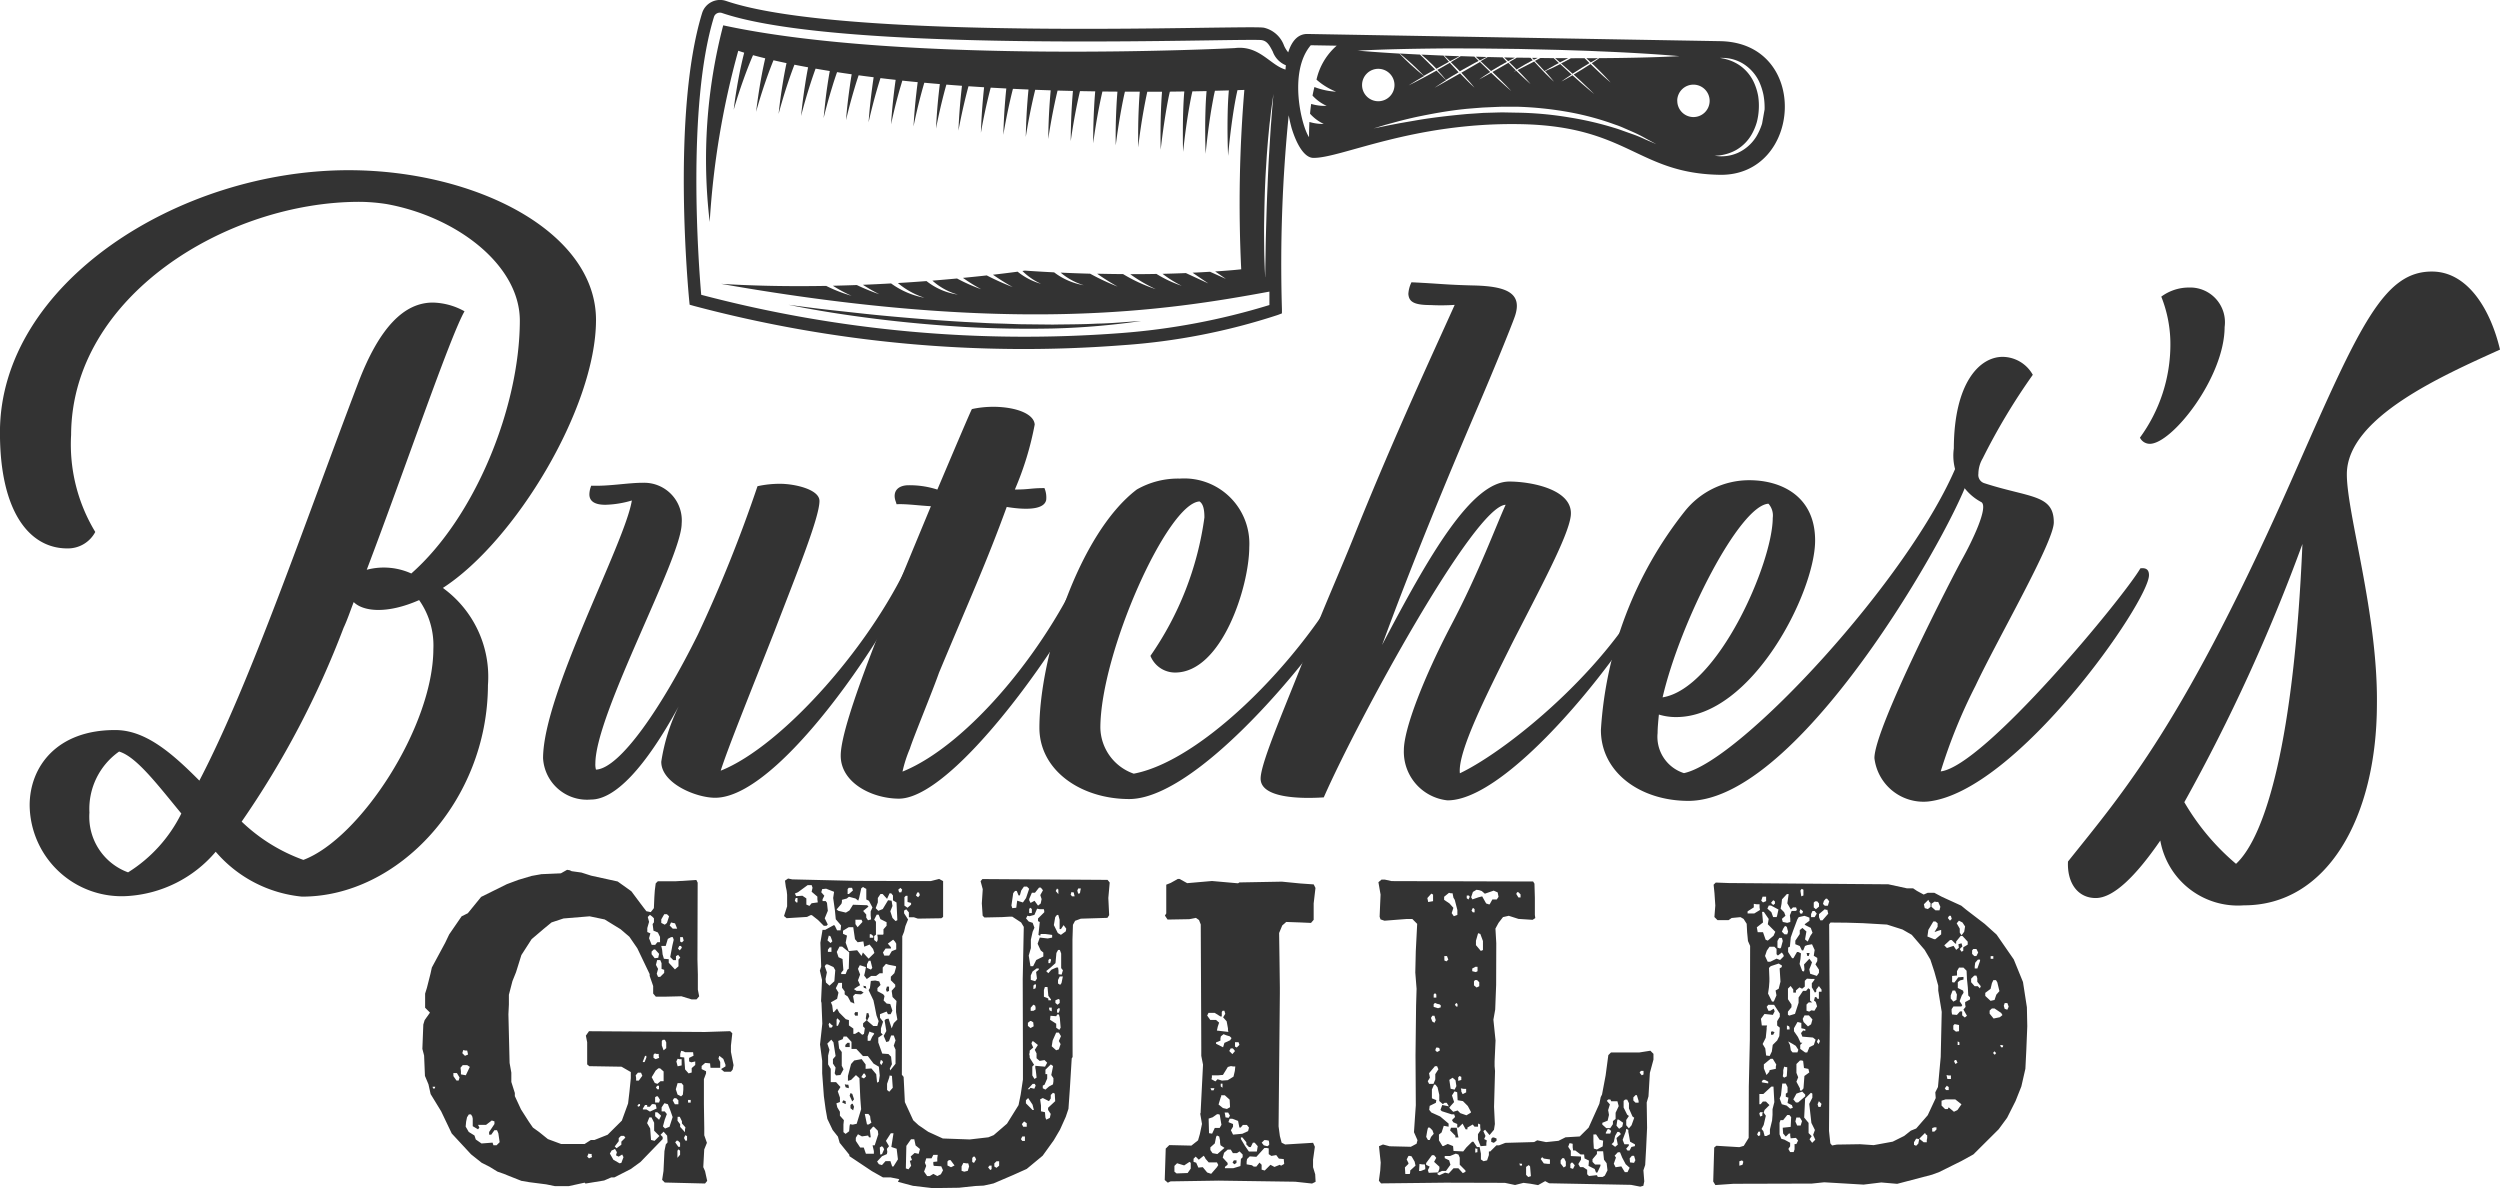
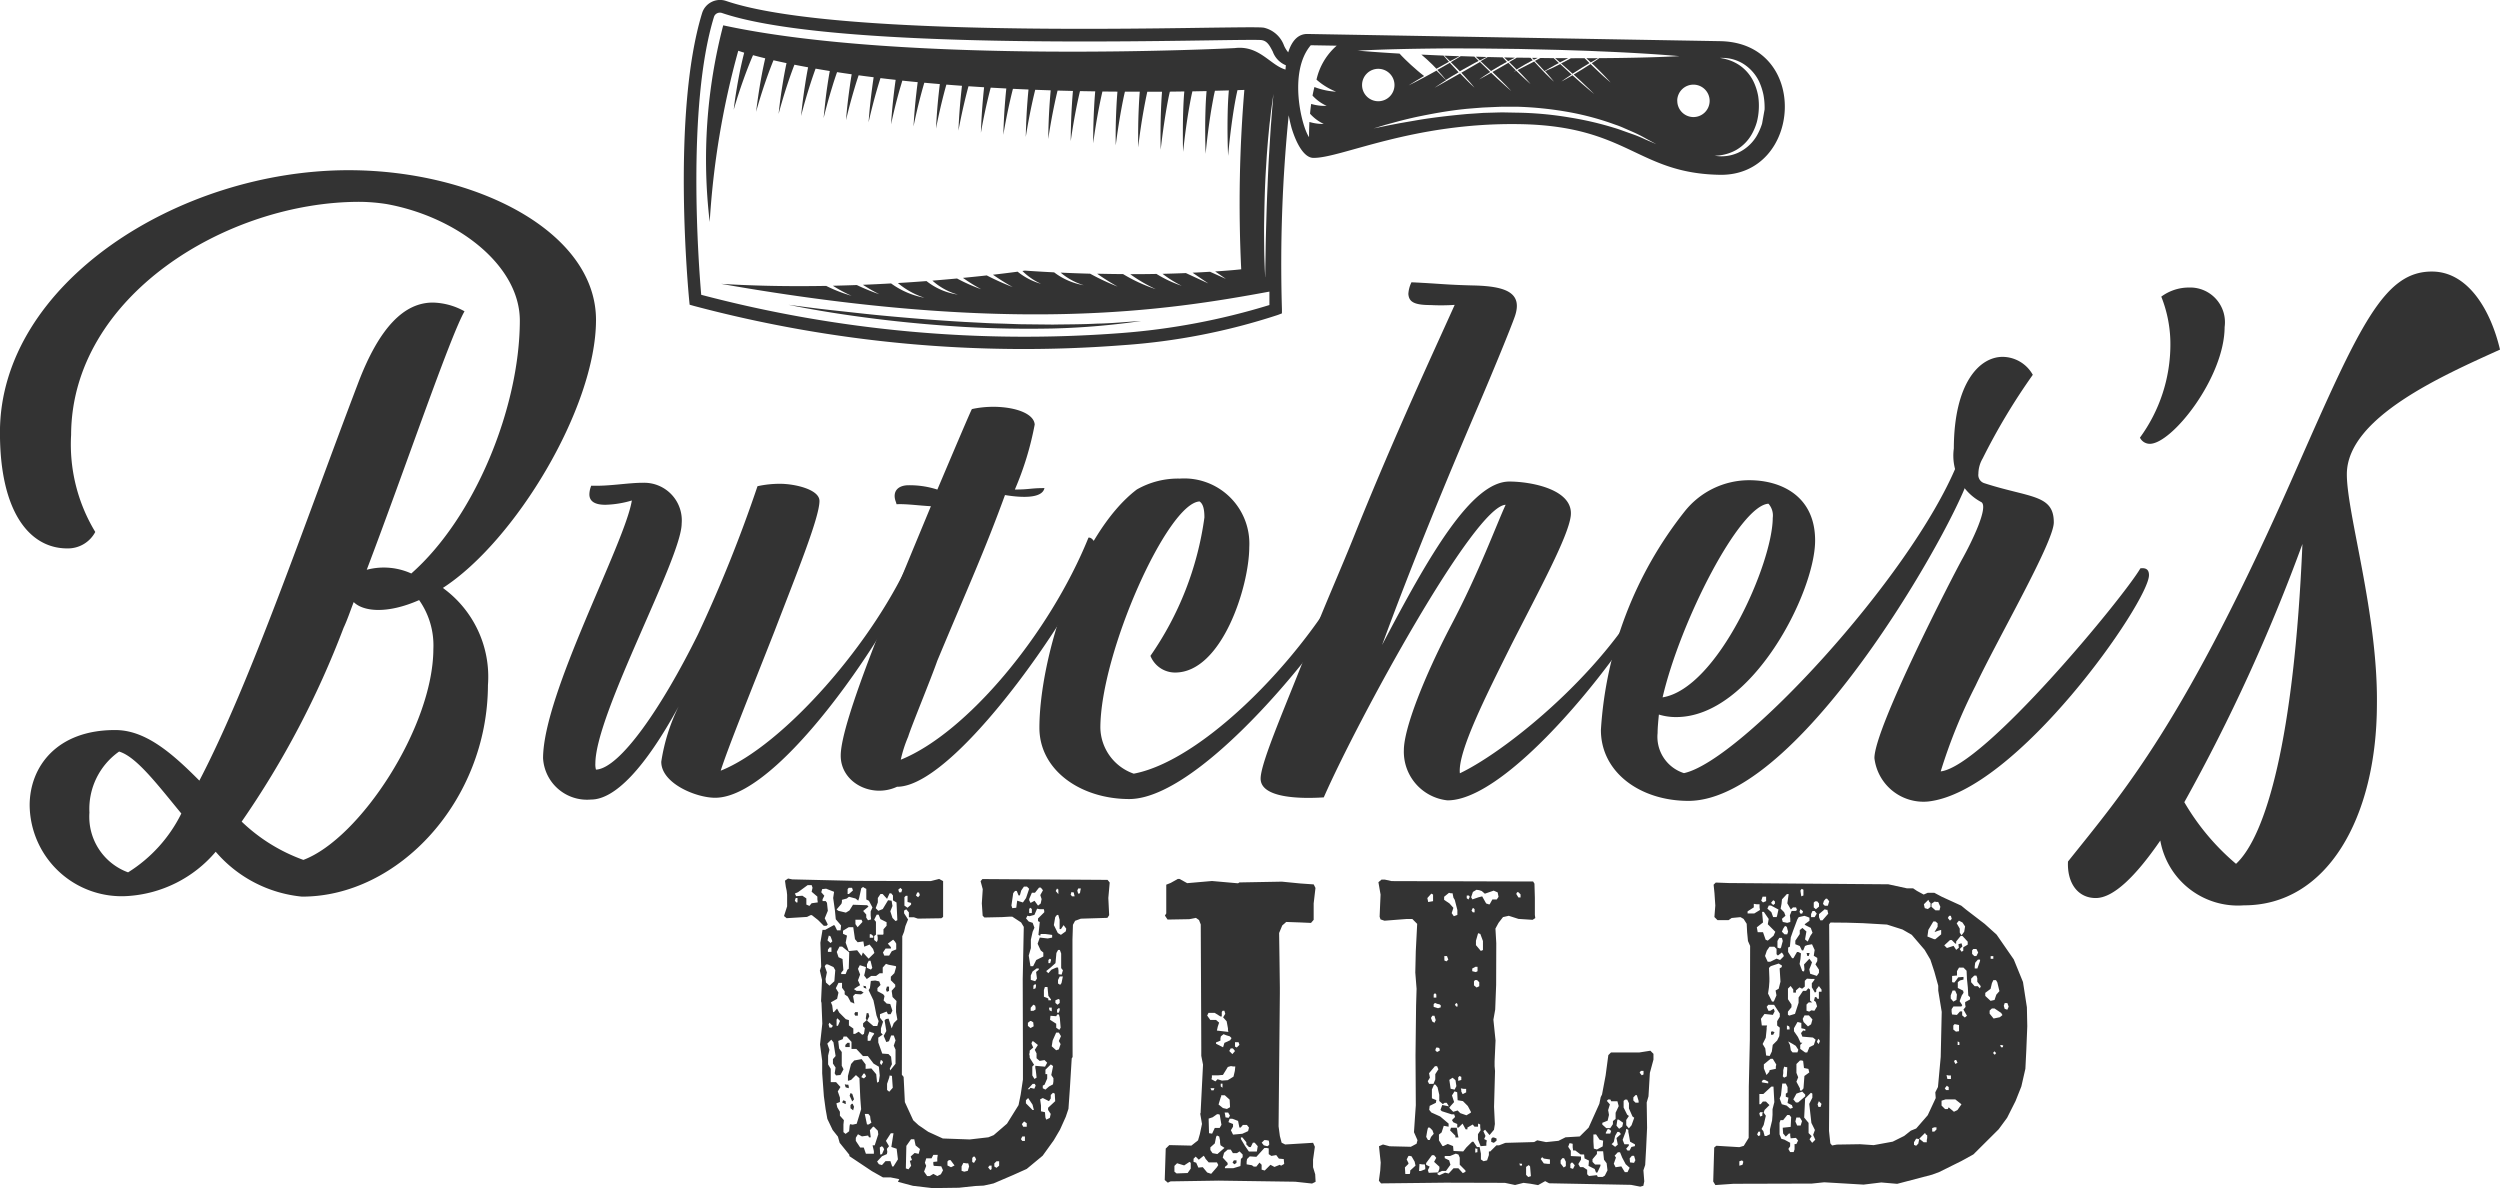
<svg xmlns="http://www.w3.org/2000/svg" width="116.432" height="55.335" viewBox="0 0 116.432 55.335">
  <g transform="translate(-26 -164)">
    <g transform="translate(26 164)">
      <g transform="translate(19.653 40.512)">
-         <path d="M151.7,463.763l.453.063.453.145,1.235.271.638.456.431.578.267.351.206.042.145-.185.022-.515.021-.309.042-.329.1-.1.845,0,.948-.059.061.124-.01,3.585.019.7,0,.7.061.309-.124.144h-.227l-.473-.146-.742.018h-.453l-.123-.145v-.35l-.164-.474v-.083l-.574-1.2-.369-.537-.411-.352-.741-.455-.7-.146-1.216.1-.557.184-.351.288-.579.493-.476.74-.25.8-.166.412-.166.638,0,.453-.022.453.055,2.267.081.453v.433l.163.515v.144l.287.619.369.578.185.268.288.207.411.331.617.228,1.092,0,.289-.185h.165l.619-.246.661-.657.291-.8.063-.536.064-.639v-.288l-.432-.249-1.5-.025-.1-.083,0-1.03-.061-.309.145-.206,5.4.036,1.175-.038.1.1-.064.577v.288l.122.619-.042.206-.083.1H158.8l-.144-.124.206-.123v-.082l-.1-.268-.185-.145-.041.124.082.165v.268h-.453l-.02-.206-.227-.021-.166.144v.144l.206.1v.1l-.1.267,0,1.174.017,1.113v.329l.123.351-.125.309-.044.824.082.185.1.454-.1.123-1.875-.046-.123-.124.063-.412.044-.927.063-.309.083-.1-.02-.309-.164-.186-.145.144.1.1v.1l-1.034,1.068-.454.329-.764.389h-.144l-.33.143-.866.142-.041-.042-.742.163-.639,0-.412-.084-.783-.1-.37-.063-.576-.228-.247-.1-.288-.1-.37-.227-.37-.187-.493-.393-.9-.971-.492-1.031-.492-.805-.1-.454-.164-.392-.039-.948-.081-.31.044-1.133.062-.206.248-.349-.226-.227,0-.659.083-.267.167-.659.063-.288.621-1.152.187-.391.579-.843.289-.143.62-.761,1.2-.594.536-.2.618-.184.454-.081.906-.039.289-.164.124.021Zm-6.458,10.119h.082l.021-.082h-.123Zm.95-.574.143.206h.1l.042-.144-.123-.206h-.165Zm.33-.391.02.165v.144l.227.042.187-.391-.124-.083h-.206Zm.126-.824-.042.145.123.124.145-.061-.041-.186h-.083Zm.177,3.132-.042.206-.021.227.143.248.267.166.061.186.267.186.515-.04.041.124h.144l.145-.144-.061-.412-.061-.145H148.1l-.145.206h-.1v-.124l.248-.37v-.124l-.124-.042-.269.206h-.371l.062.124-.062.082-.247-.145v-.35l-.02-.1-.061-.1h-.1Zm5.661,1.685-.062.144.082.083.145-.061-.021-.062v-.082h-.083Zm1.175-.182-.1.041-.083.144.164.289.288.166.083-.021.1-.267-.061-.123-.165.1-.124-.062.042-.144-.082-.145h-.041Zm.229-.535v.144l-.186.246.082.083.227-.164v-.144l.186-.185-.061-.083h-.144Zm.791-2.924.02.124v.123h.123l.166-.226-.061-.144h-.144Zm.078,1.422.041.041.082-.041v-.083h-.062Zm.68-.08-.1.123h-.124v-.082h-.1l-.1.165v.042h.165l.165.1.309-.144-.02-.1-.021-.082-.082-.021Zm-.427-1.979v.02h.082l.083-.205v-.082h-.062Zm.2,2.864.143.248.04.536.164.042.227-.226-.246-.248v-.371l-.123-.248h-.1Zm.131-9.7-.1.1.061.226-.083.289v.185l.144.062-.062.226.122.31h.165l.1-.123h.124v-.248l-.1-.206-.205-.083-.04-.309.062-.082v-.185l-.082-.083Zm.078,1.71v.124l.144.186.165-.02.021-.1.021-.082-.185-.207h-.062Zm.19,5.543-.186.308.144.268.123.042.145-.124h.144v-.453l-.164-.145h-.082Zm-.039-.8-.062.062v.144l.1.062.165-.061-.021-.082v-.1h-.1Zm.013,2.926.185.165.083-.164v-.041l-.164-.145h-.1Zm0-.886v.247h.185l.042-.124-.1-.165h-.062Zm.038-6.161.1.186-.062.226.061.145h.1l.186-.185v-.144l-.123-.042v-.268l-.061-.145h-.144Zm0,5.708.061.082h.082v-.165h-.082Zm.555-6.922-.1.33h-.206l.041.185.02.206.061.206.226.021v.165l.288.31.166-.144v-.309l.083-.1-.1-.124-.1.061v.185h-.124l-.144-.145.1-.535.063-.267-.041-.124h-.082Zm-.306-.907v.165l.164.083.1-.082.1-.308-.1-.1h-.124Zm.016,8.756v.186h.144l.1.124-.1.267-.083.308.1.1.206-.082.146-.452-.1-.289-.123-.31-.144-.042h-.021Zm.009-3.091v.206l.082.227.124-.1v-.268l-.061-.123h-.1Zm.428-5.521-.062.144.144.145h.206l-.1-.248-.1-.021Zm.079,8.283.1.185h.165v-.185l-.1-.1h-.1Zm.118,1.958.143.206h.083v-.185l-.1-.1h-.062Zm.027-2.472.082.247.164.083.083-.082.021-.227v-.206l-.082-.1h-.185Zm.087-1.422-.062.124.061.227.186-.041v-.288h-.1Zm.029,4.224-.041.062v.329l.124-.144v-.185l-.041-.041Zm-.037-1.339.123.165v.123l.226.248v-.124l.021-.1-.164-.186v-.1l-.1-.206h-.1Zm.023-8.015.082.083.1-.124-.041-.082h-.082Zm.1-.329.082.041.083-.082-.041-.165h-.124Zm.047,5.089-.042.145v.144l.185.021.04.556.164.186.144-.041v-.206l.165-.144v-.165l-.186.041-.1-.042v-.165l.206-.1-.02-.165h-.371l-.083-.042Zm.132,4.059.061.124h.082V476.1l-.082-.041Zm.19-1.647h.123v-.124h-.124Z" transform="translate(-144.728 -463.701)" fill="#333" />
        <path d="M249.768,466.229l2.967.07,3.482.01.392-.1.185.1,0,1.669-.083.062-1.092.017-.185-.063H255.2v-.227l-.123-.145-.1.061v.124l.185.289-.124.309-.063.267-.083.206-.019,6.449.082.1.058,1.175.389.846.247.227.452.31.679.311,1.257.045.865-.1.247-.1.62-.534.538-.864.1-.494.105-.7,0-.989-.01-3.688.049-2.431-.124-.206-.411-.269h-.144l-.33.02-.824.018-.082-.083-.039-.577.043-.659-.1-.371.083-.1,5.83.038.1.124-.064.721.039.8-.083.124-1.236.038-.268.1-.1.185-.022.68,0,.68.006,4.8-.041.062-.087,1.421-.065.927-.124.371-.27.6-.29.494-.517.719-.743.616-.64.287-.908.389-.453.1-.412.02-.742.08-1.236.017-.906-.106-.7-.187.062-.123-.412-.084h-.35l-.514-.29-1.049-.7v-.062l-.451-.557-.082-.289-.246-.309-.246-.516-.081-.454-.081-.6-.079-1.072,0-.577-.1-.763.106-.968-.019-.494-.019-.474-.02-.082.044-.989-.1-.433.062-.185-.038-1.113.1-.6h.124l.412-.225.041.041.1.206h.165l.021-.227-.246-.289-.04-.413-.081-.577.042-.288-.37-.145-.186.02-.021.082-.021.062.144.165-.083.164v.082h.145l.061.083.04.371-.145.35.143.289-.062.061h-.124l-.267-.269-.288-.227h-.062l-.165.082-.948.059-.123-.1.145-.453,0-.535-.02-.185-.04-.185-.04-.289.145-.1.1.021Zm.121.989.062.083h.062v-.206h-.083Zm.146-.391-.145.061.061.123.289-.02.185.124v.288l.144.062.1-.124.289-.04-.02-.145v-.124l-.267-.227.042-.185-.041-.124h-.185Zm1.247,3.444.1.289-.063.309.02.165.164.145.227-.206.021-.268.021-.247-.082-.145-.267-.124h-.082Zm.835,3.4-.206.082.04.351.123.165,0,.639.082.165-.145.267-.206.02-.061-.1.021-.123.021-.144-.123-.186V474.6l.124-.144-.1-.639-.1-.124-.186.185.1.289-.063.268v.412l.123.206,0,.618h.247l.205.227-.124.205.1.289v.206l-.165.061.041.185.123.207v.185l.185.206-.021.206V478l.1.083.165-.123.021-.247.021-.082.124.021.186-.04.208-.68-.02-.247-.02-.268-.02-.453-.019-.475-.164-.145-.227.226-.145.041v-.227l.146-.556.145-.164L253,474.6l.185.248v.206l.268-.02.226.269.04.392.082-.041.042-.288-.04-.412-.247-.145-.267-.351h-.226l-.308-.331h-.227v-.33l-.226-.248h-.144Zm-.708-4.6.144.124.083-.082-.082-.227-.082-.042Zm.02.433v.1h.165v-.206h-.083Zm.073,3.4-.042.082.041.145h.1l.062-.082-.083-.063Zm2.48-2.569v.268h-.145l-.165.123h-.227l-.206.144-.123-.165.042-.165.042-.227-.267-.083h-.021l-.083.165.1.268-.1.267.1.227-.144.082-.145.1.123.082h.206l.124.083-.124.082-.268-.021-.1.1.061.351-.124-.062h-.041l-.143-.268-.144-.1v-.144l-.123-.165v-.227h-.165l-.124.247.123.206-.063.289-.289.164.061.144.04.309h.041l.145-.164.1.186.308.31.144.042v.248l.206.145v.247h.083l.165-.1.164.145.082-.041.042-.268-.082-.082v-.145l.165-.144-.041-.082.042-.247h.082l.041.145-.1.206.288.248h.185l.062-.227-.1-.268-.081-.412-.061-.288-.225-.475.062-.1.042-.329.206-.02.185.042.061.165-.145.144v.144l.268.145.062.083-.042.206.144.145.165.021.1.309-.083.165h-.124l-.062-.124-.309.123v.165l.144.186-.1.309v.206l.083.083-.207.144v.226l.185.516.288.021.123.124.02.185.02.165-.1.206.02.083.248-.309,0-.659-.082-.185.083-.247-.082-.227h-.124l-.1.267-.124.041-.123-.289.124-.226-.081-.495.062-.062.124-.02.143.454.1-.247.165-.164-.061-.35v-.247l.021-.268-.185-.186-.04-.289.166-.185v-.1l-.205-.206v-.165l.165-.164.083-.288-.02-.042-.33-.063-.124-.042Zm-.916-3.752-.083.061-.1.453-.042.124-.123-.1-.309-.083-.1.082-.227.061v.1l-.021.083-.227.267.083.062.35.084.165-.1.166-.267.66.023.061.062-.248.206.144.166v.144l.082.123.144-.041-.02-.185v-.186l.083-.185-.164-.31-.123-.062v-.494l-.082-.042Zm-1.233,6.177v.289h.062l.1-.227-.123-.124Zm.009-3.152.082.247.186.083.039.515-.1.123v.062h.206l.083-.206.062-.041.023-.762-.329-.269h-.124Zm.413,6.945v.062l.021.062h-.062l-.124-.062.062-.1.041.021Zm-.122-7.933v.144l.186.083-.063.33.143.392.392-.04.205.268.062-.164.267.289.269-.267-.061-.185-.164-.206-.248.1-.04-.247-.268.04-.123-.145-.081-.557H252.4Zm.247,7.171.02.082v.083l-.144-.042-.02-.062-.021-.082.082.021Zm.067-1.752h-.206v-.1l.1-.1h.1Zm-.1-7.356v.227h.062l.186-.164-.041-.124H252.4Zm.3,9.788-.083.1-.123-.268.042-.123.082.041Zm0,.35-.042.165-.124-.1v-.144l.062-.062h.041Zm.177-4.244H252.7l-.041-.082.041-.083h.124Zm-.112-4.265.1.145.227-.247-.041-.1h-.288Zm.673,9.6.04.33h-.082l-.041-.083-.288.04-.185-.1-.1.164v.145l.205.31h.165l.1.289h.371v-.124l-.061-.268h.1l.166-.515-.02-.165-.185-.186h-.041Zm-.4-2.474.123.062.1-.1-.061-.124h-.062Zm.2-4.244.041.124-.124-.042-.02-.1.041.021Zm.064,6.449h.082l.124-.082-.041-.144-.02-.165-.082-.1h-.165Zm0-7.459v.165l.185.083.062-.083-.082-.33h-.082Zm.115,3.132-.083.226v.206h.124l.083-.185.1-.144-.041-.041-.083-.021Zm.013-4.368h.165v-.082l-.1-.083h-.062Zm.208-.844.082.1,0,.6-.083.061v.186l.123.1.042-.1v-.124l-.02-.124h.268V468.8l.02-.02v-.227l.145-.164v-.165l-.288-.145-.082-.206H253.7Zm.6-.967-.206-.227h-.1l-.124.185v.206l-.1.268.123.124.206-.082.248-.411.165.021.04.247-.1.247.1.31.144.145.083-.041-.039-.824-.165-.1v-.227l-.082-.1H254.3Zm-.053,11.27.144.248-.1.124.02.144-.021.1-.227.1-.227.246.082.124.144.042.166-.185h.227l.082.248h.062l.207-.33-.06-.494-.247-.083.1-.639h-.124Zm-.186.247-.1.061.02.33.083-.02.1-.226-.041-.083Zm-.051-4.018-.042.144.062.1.083-.144-.041-.062Zm.573-5.6-.248.185.144.165v.062h-.247l-.124.185.061.145h.227l.124-.206.206-.082v-.268l-.061-.1Zm-.192,2.389-.1.041-.041-.1.042-.144h.1Zm.03,3.935-.021.1-.1.289v.288l.1.082.165-.185-.039-.557h-.041Zm.4-8.652.041.123h.1l.042-.124-.083-.082Zm.287.351v.391l.144.1.166-.144v-.082l-.165-.042v-.288h-.082Zm.09,11.58-.024,1.051.123.042.124-.165-.061-.227.1-.041-.061-.165.186-.164.185.042.063-.226-.205-.166-.061-.288H255.3Zm.446-11.66.1.083.083-.1-.041-.124h-.082Zm.727,12.241h-.247l-.063.206.061.145-.1.268.144.206h.124l.165-.1.185.1.165-.082.1-.185-.082-.186-.35-.022-.02-.082v-.1l.185-.02v-.144l.021-.164h-.206Zm.741.147v.185l.165.083.165-.082-.185-.248h-.082Zm.741.064-.083.164v.206l.123.042.166-.041.062-.206-.041-.144h-.1Zm.413-.225v.185l.082.042.1-.165-.061-.124H258.2Zm.74.435.1.124.062-.041v-.165h-.1Zm.289-.185v.144l.1.063.124-.1v-.206h-.124Zm1.252-12.709-.063.227h-.062l-.082-.206h-.082l-.083.1-.084.577.041.124.185-.02.042-.329.268.083.145-.205.145-.432-.1-.1h-.144Zm-.013,11.579.062.083h.124v-.206h-.124Zm.043-.7.062.124h.165v-.165l-.123-.083Zm.189-1.112v.144l.308.31h.062l-.061-.247-.205-.31Zm.52-8.92-.124.288-.227.061-.1-.021-.062.124.123.144.185.063.082.227-.083.185-.083.37v.392l-.1.35.081.495h.124l.145-.288.33-.164v-.185l-.123-.1-.143-.309.1-.288.371.042.206-.041v-.124l-.309-.042h-.227l-.021.082-.082-.041.063-.6-.082-.041v-.124l.29-.288V467.7l-.02-.083H261.3Zm-.436,8.405h.082l.041-.062.185.042.062-.144-.041-.082h-.1Zm.009-3.091v.145l.123.1.145-.082-.02-.186-.1-.062h-.041Zm.1-5.357-.041.062v.186h.124v-.186l-.041-.042Zm.229-.7h-.144l-.124.288v.062l.062.124.185-.1.164.227.124-.1.042-.205-.061-.186.124-.226-.1-.124h-.082Zm-.164,7.025.082.185-.165.144v.082l-.021.083.021.082v.082l.205.33-.083.082v.412l.1.165.1-.062-.02-.186-.02-.165-.02-.1v-.1l.453.042.1-.185-.124-.124-.227.04-.144-.124v-.227l-.082-.165.145-.226-.205-.166h-.062Zm.088-1.813-.124.144v.144H261l.1-.061v-.1l-.02-.082-.041-.021Zm-.037-1.545-.083.185v.206l.206.063.082-.123-.04-.309.124-.1v-.062h-.1Zm.039.659v.165l.1-.041.021-.1v-.082h-.062Zm.809,5.092v.165l-.083.123-.288-.145-.124.061.04.289v.268l.185.042.02.247.041.1.165-.082.042-.185-.123-.186v-.1l.331-.308-.02-.35-.082-.041Zm0-1.422-.248.246v.206h.082v.206l-.124.288-.082.041v.124l.124.062.165-.144.186-.1.021-.145v-.144l-.1-.145.084-.411-.041-.042Zm-.319-3.462v.309l.206.083v.082h.124v-.041l-.123-.166-.04-.412h-.123Zm.582-1.729-.043.473-.228.206-.206.164.1.1.145-.164.227-.1h.082l.02.145v.165l.144.021.062-.205-.082-.1,0-.68-.061-.165h-.082Zm-.31.267-.062.061v.144h.082l.042-.144-.02-.041Zm-.027,2.348.02.062.1.041V472.2h-.124Zm.329.331-.268-.021-.021.185.288.186v.186l.144.1.062-.1-.04-.474-.041-.144h-.082Zm-.168,1.133-.042.267.206.186.124-.041.083-.247-.082-.144.1-.227-.1-.165h-.124Zm.12-5.748-.063.371.185.371.144.083.227-.164.021-.124-.123-.165-.124.185h-.062v-.433l-.061-.227h-.062Zm.154,3.812-.145.061v.124l.1.083.1-.082v-.144l-.02-.021Zm-.068-5.151-.062.123.123.145V466.7l-.041-.021Zm0,5.645v.144h.082l.042-.124v-.082h-.062Zm.045-1.38v.165l.1.062.062-.082.063-.309h-.144Zm.63-4.1-.042.123.062.083h.124l-.021-.083-.02-.1h-.041Zm.268-.061.041.144.082-.02.021-.124.021-.1h-.124Z" transform="translate(-232.524 -465.786)" fill="#333" />
        <path d="M360.4,466.462l1.154-.1,1.215.107.062-.041,1.978-.036.865.085.618.043.082.166-.084.721,0,.763-.124.144-.495-.022-.659-.023-.186.164-.145.35.017,1.175.017,1.36v.288l-.059,6.181.06.453.082.31.165.083,1.3-.079.082.186-.084.6v.35l.1.33.019.35-.165.082-.783-.085-3.564-.051-2.246.035-.124.061-.144-.124.023-.742.023-.721.166-.164,1.03.024.31-.246.083-.288.1-.474-.081-.474.02-.062v-.062l.109-2.163-.081-.412v-.412l-.012-2.946-.013-2.761-.082-.206-.144-.1-.309.061-1.01.018-.123-.186.062-.1,0-1.339.207-.082.33-.185h.082Zm.107,12.981-.248.164-.33-.1-.124.123v.268l.1.083.515-.019.145-.206v-.268l-.021-.02Zm.66-.286-.227.185-.144-.145-.1.1v.144l.124.041.1.227.206-.02.205.248.185.062.269-.309.062-.1-.061-.124H361.4l-.144-.165-.041-.083Zm.843-6.694v.206h-.062l-.267-.166h-.288l-.062.124.144.206h.268l.144.124-.062.185-.042.185.536.063-.02-.082v-.082l-.061-.33-.165-.186.1-.164-.041-.144h-.082Zm-.22,4.759-.206.144-.186.061.019.68.144.021.124-.267h.227l.083-.144-.081-.474-.062-.021Zm0,.989-.042.062-.063.309-.206.185v.124l.1.145.226.042.331-.287-.186-.124-.02-.124v-.1l-.041-.186-.062-.021Zm-.262-2.1h.1l.041-.1h-.185Zm.91-1.13-.145.041-.228.37-.227.02h-.288v.1l-.021.082.185.1.1-.1.206.063.268-.02.268-.164.063-.268.021-.206h-.1Zm-.346-1.485-.123.1-.021.1v.1l-.206.082v.062l.329.166.062-.206.269-.123.062-.1-.082-.083-.144-.042Zm-.111,2.905-.021.041-.1.329.206.165.185.042.145-.082-.02-.351-.226-.206h-.165Zm-.019-.474.082.062V475.8h-.083Zm.156,3.091-.063.226.227.248v.083l-.124.1v.062h.391l.33-.1.022-.33.082-.082V479.1l-.144-.145-.124.082h-.185l-.1-.165h-.144Zm.047-1.772.02.124.144.021.062-.1-.082-.145h-.165Zm.164.309v.041l.206.083v.124l-.1.164.1.206.433-.04.268-.123.042-.165-.1-.124h-.185l-.1.123h-.062l-.061-.309-.267-.1h-.124Zm.03-3.276.144.145.124-.144-.1-.124h-.1Zm.335,5.214-.1.061-.082-.083.062-.1h.124Zm-.067-5.419.082.042.124-.123-.041-.124h-.165Zm.276,4.307.185.31.185.268h.371l.042-.247-.144-.165h-.082l-.1.206h-.082l-.123-.124v-.1l-.185-.227H362.9Zm1.091.415-.372.411-.309-.021-.124.123-.021.124v.124l.247.042.082.062h.124l.145-.185.1.1v.227l.144.042.268-.267.185.1.248-.1.062.042.144-.082-.02-.227-.227-.021-.123-.165-.227.04-.123-.083v-.268l-.1-.021Zm0-.371-.124.123.1.124.165.042.083-.061v-.1l-.02-.1-.1-.021Z" transform="translate(-324.762 -465.843)" fill="#333" />
        <path d="M421.7,466.509l6.593.019.062.1.019.659,0,.8.02.144-.124.082-.659-.043-.453-.145-.268.061-.207.267-.145.267.039.68-.006,1.937-.044,1.154-.084.473.1.969-.044.968v.227l.02.227-.046,1.668.039.8-.042.267-.207.247-.205-.248-.083.062.1.227-.062.144.123.063-.021.124v.124l-.268.02-.123-.31v-.247l.124-.185-.02-.144v-.124l-.1-.042v.144h-.165l-.082-.1-.248.143v.082h-.083l-.143-.268-.186.185h-.062v-.165l-.185-.083-.061-.1.145-.144-.041-.124h-.124l-.453-.146-.062-.062.083-.226.309.063-.1-.165h-.1l-.083.061-.165-.145v-.288l-.081-.351-.1-.124h-.062l-.1.227v.412l.206.083-.021.124-.289.143-.021.185.1.124.412.186.391.331v.144l-.226-.042-.1.309-.124.1v.268l.164.268h.041l.206-.1.247.1.02.227.453.022.145-.185.269-.267h.062l.164.248h.123l.061.309v.268l.123.083.165-.041.083-.247v-.165h.062l.29-.288h.124L427,478.7l1.34-.037.144-.082.412.084.577-.06.33-.164.66-.039.414-.411.5-1.111.063-.309.062-.124.167-.886.126-.948.124-.123,1.319,0,.515-.081.144.145v.268l-.167.618-.065,1.092-.083.288L433.6,478l-.044.948-.044.783-.083.247.04.515-.042.206-.144.041-.432-.084-3.812-.073-.185-.1-.33.185-.35-.063-.33-.042-.392.1-.473-.1-2.781-.008-2.988.033-.1-.124.063-.473.022-.371-.04-.371-.04-.391.186-.082.308.083.989.024.268-.143.042-.165-.164-.371.043-.638.043-.618-.014-2.328.027-2.328.023-.763-.06-.762.023-.989.065-1.277-.226-.227H422.4l-1.03.08-.185-.062-.041-.124.022-.536.022-.494-.1-.577.145-.123h.145Zm.787,12.8-.083.164.082.165v.041l-.165.164.02.309h.206l.021-.082v-.082l.248-.227-.041-.185-.143-.248-.083-.021Zm.514.372-.021.329h.083l.206-.082v-.1l-.02-.124h-.124Zm.309-.04v.082l.164.083-.083.165.041.124.433-.019.063-.165v-.1l-.247-.227.1-.185-.1-.124h-.1Zm.066-1.566-.021.1-.042.247.082.144h.082l.062-.144.124-.144-.061-.165-.124-.124H423.4Zm-.01-10.776.04.185.227-.04v-.309l-.082-.042Zm.079,8.159.041.206-.1.164.061.124h.206l.083-.206V475.5l.145-.226-.061-.145h-.1Zm.09-2.576.061.165.1.062.062-.123-.061-.206h-.1Zm.187-.7-.062.061v.124l.205.063.124-.041v-.1l-.062-.042-.1-.021Zm-.061-.392v.144h.124v-.144l-.062-.062Zm.116,2.473-.042.124.082.082.124-.061v-.062l-.021-.062-.062-.021Zm.645,5.05h-.247v.1l.206.1.061.206-.207.288h-.185l-.207.1v.062l.083.041.268-.123.165.042.227-.246h.227l.205.227.124-.061v-.062l-.267-.269v-.33l-.061-.144-.123-.042Zm-.047-12.259-.227.185v.144l.247.165.185.207L424.5,468l.1.145.165-.061v-.227l-.122-.474-.061-.1-.041-.206h-.082Zm-.215,3.152.1.041.082-.082-.061-.165h-.124Zm.353,6.285.1.309-.165.185-.062.082.185.187.206-.062.123.124.288.1.206-.123v-.041l-.143-.269-.227-.227-.247-.042-.02-.371-.124-.042Zm.023-.824-.145.1.06.413.185.042.083-.164-.04-.268-.061-.062Zm.22,2.432.02.165.04.186h-.144v-.082l-.246-.248.041-.124h.268Zm-.045-5.913-.062.082.062.083h.062v-.1l-.02-.041Zm.093,3.461v.165l.144-.041v-.144l-.082-.041Zm.122.516.021.082v.062l.062.124.165-.082v-.165h-.124Zm.273-8.859.082.062.062-.124-.041-.062h-.1Zm.454-.39-.165.1-.083.247.061.1.289-.1.165-.041.185.33.123.041h.041l.124-.226h.206l.083-.123-.04-.206-.186-.083-.412.143-.144-.124-.124-.042Zm-.167.844-.062.124.061.082h.082v-.144l-.041-.042Zm-.029,2.823v.124l.165.042.082-.041V470.5h-.1Zm.081.6v.185l.123.1.123-.061v-.185l-.1-.1h-.1Zm.06,7.768v.206l.1-.02v-.165h-.062Zm.132-10.013-.1.35v.206l.226.269.1-.041V469.3l-.122-.33-.062-.021Zm.859,9.562v.1l-.124.1-.123-.042v-.145l.062-.061h.062Zm.918-11.391.1.165h.1v-.144l-.1-.1h-.062Zm.149,12.548.02.1h.1v-.082h-.062Zm.309.166v.371l.1.1.124-.041-.039-.454-.062-.062Zm.743-.451-.062.082.144.206.185.021h.1v-.206l-.288-.042-.041-.041Zm.865.147v.144l.143.186.1-.062v-.206l-.082-.165h-.082Zm.414-.8-.062.165.123.186v.247l.474.022v.144l-.124.206.082.145h.145l.185.124v.206l.083.083.371-.04.041.082h.227l.1-.061.124-.247-.04-.33-.123-.165-.04-.391h-.288v.124l-.207.246v.124l.123.124h.247v.062l-.145.309h-.062l-.061-.165-.288-.145.021-.247-.206-.1-.02-.185h-.165l-.247-.186h-.1l-.02-.145v-.165l-.082-.021Zm.039.969v.185l.124.042.083-.165-.1-.124h-.062Zm1.074-1.048.02.33.144.042.268-.144.021-.268-.164-.042-.164-.248H431.1Zm.624-1.894.144.165-.083.267.02.1.02.124-.063.267-.248.1v.082l.185.166h.186l.124-.185v-.144l.124-.1v-.288l.145-.309-.061-.227h-.288l-.041-.082h-.1Zm-.046,1.483v.041h.206l.042-.124-.1-.082h-.062Zm.433.146-.063.288-.1.1.164.124.124-.1-.061-.309.207-.185-.082-.1h-.083Zm-.023.927.062.083-.1.288.082.165.268-.04.164.269h.124l.1-.206-.185-.165-.164-.309-.1-.248h-.1Zm.086-1.4.123.145.145-.1.021-.082.02-.1-.205-.145h-.062Zm.453.146-.021.123-.145.391.082.207h.206v.062l-.124.144.061.083h.1l.083-.164.165-.041v-.082l-.226-.124-.061-.351-.021-.1v-.1l-.041-.021Zm-.12-1.3v.309l.164.331.082.062-.124.185v.247l.123.145.124-.144.125-.35-.082-.062-.164-.371v-.247l-.082-.165h-.1Zm.28,2.679.02.186.185.021.062-.124-.061-.206h-.1Zm.173-2.842v.144l.1.1h.145v-.082l-.082-.268h-.062Zm.292-1.153.1.124.082-.041v-.165h-.124Z" transform="translate(-376.544 -465.986)" fill="#333" />
        <path d="M526.01,467.427l.864.188h.289l.185.124.308.166.186-.082h.309l.35.186.905.414.226.186.864.662.555.5.8,1.156.429,1.052.182,1.175.018.886-.044,1.092-.044.886-.188.824-.27.679-.394.782-.393.534-1.177,1.171-.557.307-1.032.512-.33.123-1.629.428-.742-.064-.824.1-1.833-.108-.577.06-3.647.01-.845.059-.1-.165.023-.8.023-.783.1-.082,1.071.065.206-.061.228-.37.007-2.39.048-2.184.013-4.368-.1-.227-.04-.412-.02-.391-.144-.227-.144-.083-.412.04-.144.1-.515,0-.144-.145.042-.536-.039-.577-.04-.392.1-.1.6.022Zm-6.94,12.9v.206l.144-.041.021-.062.021-.082-.061-.062Zm.673-11.99v.165l-.289.185v.1h.309l.268-.164-.02-.123v-.144h-.144Zm.43.867-.289.226.041.227h.247l.122.351.1.042.268-.226.083-.185-.35-.351.042-.247-.226-.33h-.082Zm-.275,9.868.061.083.082-.041v-.165h-.083ZM520,478.1l.041.145.1-.041v-.082l.021-.082h-.124Zm.188-.906h-.185l0,.474h.062l.1-.123h.144l.164.165-.227.226-.042.124.1.145-.1.432-.1.185.083.1.061.227h.082l.165-.082v-.226l.1-.412.021-.268V477.9l.084-.33-.02-.35-.02-.371h-.1Zm.156-4.059.082.185h.082l.166-.1.041.123-.083.165-.391-.042-.165.226.02.144.02.165h.247l-.021.082v.083l-.042.411-.145.288.123.206.04.33.165.021.1-.206.042-.309.207-.206.1-.205.022-.392-.123-.1V473.8l.124-.205v-.144l-.267-.413h-.268Zm-.254-4.946.082.082.145-.061v-.206h-.165Zm.017,8.447.041.021.267.042v-.082l-.164-.083h-.083Zm.105-.823V476l.123.309.124-.144.021-.083.289-.061v-.1l.021-.1-.164-.268h-.1Zm.138-5.295-.083.247.123.268h.124l.289-.143.164.062.166-.164v-.062l-.082-.124-.186.143-.062-.062v-.247l-.1-.1h-.227Zm.026-1.958.185.165.082.227h.165l.021-.062.063-.288-.35-.187h-.1Zm.529,2.557-.372.122-.082.082.019.474v.165l-.021.268-.042.288.185.372h.083l.124-.289-.041-.226.145-.082.083-.33-.039-.618.1-.061V471.2l-.082-.042Zm-.26-2.947-.1.123.1.1.083-.062v-.1l-.041-.041Zm0,6.264h-.1v-.124l.042-.041.123.041Zm.2-4.368v.309l.123.042.042-.041.083-.309-.041-.144h-.123Zm.264,8.346h-.124l-.042.124v.536l.082.206.144.042.267.145v.165l-.083.123.082.145h.165l.042-.124v-.247h.082l.083-.165-.1-.124-.247.02-.02-.124v-.1h-.062l-.145.144-.123-.145-.02-.268.371-.04.022-.453-.082-.1h-.1Zm-.1-1.154-.062.144.1.268.227.063.164.145.123-.041-.041-.124-.205-.1.042-.247-.123-.042v-.144l.082-.061v-.247l-.082-.166h-.165Zm.047-9.128-.021.206-.042.226.164.166.061.165-.165.144.041.144.206.042.144-.041v-.144l-.02-.165.083-.206h.185l.062-.041-.041-.124h-.144l-.1.1-.164-.289.063-.432h-.083Zm.058,1.36-.062.144.123.124h.124l.042-.124-.061-.227-.082-.041Zm.043,6.429-.042.164v.144l-.021.144.061.062.124-.061.021-.33v-.1h-.062Zm.129-1.916v.186h.124v-.083l-.021-.062-.041-.021Zm.933-2.181-.1.1v.268l-.124.1-.124-.062-.165.143v.1h-.124v-.144l-.123-.165-.124.123,0,.495.164.248v.124l-.166.206v.144l.062.041.268-.082.167-.515v-.248l.207-.308h.144l.1-.123.083.062,0,.515.1.083h-.165l-.1.1v.288l.124.042.1-.061.144.021.124-.206-.061-.206-.082-.062.042-.165h.062l.061.083h.062v-.33h.124v-.1l-.123-.165-.124.164v.1l-.062.041-.144-.248v-.185l.124-.164v-.041h-.165Zm-.115-2.926-.268.061-.062.1-.208.555-.1.288-.042.433-.082.041v.206l.185.289h.062l.166-.288h.062l.123.062-.021.247-.042.247.123.33.082.021.021-.1-.02-.227.248-.267.123.165-.042.123-.083.206.041.206.309.1.1-.144v-.145l-.164-.248L522.7,471v-.144l-.164-.1.021-.144.021-.124-.123-.268-.227.04-.1.041-.083.206h-.062l-.1-.206-.206-.083v-.165l.207-.308v-.185l.124-.1.185.165-.063.37.124.1.124-.267.1-.144-.082-.227-.247-.124-.041-.042.227-.164v-.144l-.1-.042Zm-.759,5.849.082.165.04.247.082.1h.227l.042-.123-.123-.186-.164-.1Zm.611,2.35-.227.082-.145.267.123.145h.1l.331-.287v-.082l-.144-.145-.021.021Zm-.176-3.256-.165.288v.144l.185.268.123.268h.083l-.1.1v.185l.227.166h.1l.1-.247.206-.1.083-.247-.123-.1-.494-.042-.062-.165.1-.123.1.021v-.082l-.185-.042v-.248l-.082-.021Zm-.1,4.636.082.186h.165l.063-.206-.1-.165h-.165Zm.214-2.842-.165.164v.412l.082.206-.083.206.164.31v.1h.083l.083-.1.043-.577.227-.164-.041-.165-.206-.042-.04-.33-.062-.021Zm.02-7.047-.042.124.041.082h.083l.042-.1-.062-.062Zm0-.865.041.268.1-.041v-.268l-.083-.042Zm.107,5.975.041.144.205.207.145-.1.063-.227-.164-.186h-.206Zm.381,3.442-.268.267-.044.886.205.248v.474l.144.145-.1.144.123.166.145-.144-.1-.227.083-.226-.164-.33-.1-.887.145-.288v-.185l-.021-.02Zm-.1-6.367-.082-.021v-.062l-.02-.062h.144Zm.109-1.958v.145h.165l.1-.165-.1-.123h-.1Zm.125-.535v.227l.1.083.145-.123v-.144l-.082-.1h-.1Zm.208,6.347-.062.144.082.1.063-.144-.041-.062Zm-.03,3.049.041.123h.1l.042-.144-.123-.124Zm.335-9.085-.268.226v.145l.061.145h.1l.269-.309-.021-.082-.02-.1h-.062Zm-.04-.391-.042.144.082.083h.144l.063-.206-.1-.124H523.1Zm.307,1.01-.062.083.014,2.369.015,2.184-.036,5.069.061.577.082.1.226-.041,1.072-.017.638.043.887-.162.536-.267.31-.246.248-.1.537-.617.373-.8-.02-.268.124-.247.128-1.4.047-2.1-.162-.99v-.227l-.183-.66-.184-.557-.267-.454-.6-.7-.432-.248-.721-.229-1.112-.065-.763-.023Zm3.989,10.066-.1.165v.124l.1.042.1-.1.042-.206-.082-.021Zm.413-.266-.268.267.206.166h.144v-.1l.02-.1v-.123l-.061-.041Zm.155-10.858-.207.206.02.1.021.082.144.042.124-.1V468.3l-.061-.062Zm0,1.4-.043.309.309.124h.062l.269-.226v-.206l-.145.041-.165.061.145-.246v-.165l-.1-.083h-.1Zm.292-1.318-.145.1v.144l.185.165h.186l.042-.165-.1-.227h-.082Zm-.113,10.549v.165h.1l.1-.1v-.1h-.1Zm.436-1.276v.227l.165.165h.124l.042-.082.246.207.165-.082.186-.267-.288-.227-.453,0Zm.681-7.415v.1h-.041l-.164-.166h-.082l-.268.247.124.124.309-.1.123.186.124-.1-.02-.165.144-.041.041.145-.124.123.082.124.083-.041v-.165l.206-.123V470.1l-.246-.268h-.082Zm-.431,6.716-.1.123.061.082h.123v-.144l-.041-.02Zm-.019-.495.041.185h.165v-.165h-.1Zm.062-7.314.1.124.082-.082-.041-.144h-.082Zm.134,3.606v.144l.123.145.144-.082.021-.248-.082-.186H529Zm.292-1.133v.206l-.227.02v.288l.1.021.083-.1.1-.144.247-.02v.124l-.165.041-.1.082v.268l.247.124.021.1-.083.124-.1.268.123.186-.042.061h-.371l-.083.123v.124l.02.124.226.021.145-.164h.1v.185l.123.1.1-.082-.164-.289.1-.123-.02-.124v-.1l.227-.124v-.1l-.082-.082-.02-.371-.04-.392-.019-.392-.144-.145H529.3Zm-.172,2.534v.186l.123.1.144-.02v-.289l-.206-.042Zm.036,1.669.061.124.1-.062-.061-.124h-.062Zm.122-6.428.143.248v.185l.082.124.124-.164.042-.247-.123-.186-.164-.083Zm.045,5.666h.082v-.124l-.082-.042Zm.627-3.088v.165l.165.186h.144l.1.1.042-.1-.164-.206v-.165l-.041-.124h-.1Zm.046-1.319v.165l.1.1h.1l.083-.164-.082-.165h-.144Zm.143.577-.021.165v.1h.124l.124-.35v-.062h-.1Zm.78.95-.063.267-.247.185v.144l.246.228.186-.041.083-.247.145-.164-.1-.412-.061-.1H530.9Zm-.107,1.277v.144l.185.227.289-.061.124-.1-.061-.1-.308-.207h-.124Zm.048-2.411h.124v-.124h-.124Zm.111,4.389.082.083.062-.082-.082-.083Zm.331-.37.041.1h.082l.021-.082-.082-.021Zm.17-1.833.041.144.124.042.062-.144-.061-.165h-.124Z" transform="translate(-457.717 -466.755)" fill="#333" />
      </g>
      <g transform="translate(31.843 0)">
        <g transform="translate(0 0)">
          <path d="M465.493,229.063l.263,0-.175.086Z" transform="translate(-425.986 -226.367)" fill="#333" />
          <path d="M472.489,229.283l-.1.054c-.08-.071-.156-.136-.228-.2l.165,0h.446Z" transform="translate(-431.579 -226.43)" fill="#333" />
          <path d="M458.9,229.2l.333-.195h0l.077,0,.566.006.1.117-.051.025-.322.177c-.1.057-.195.116-.275.165-.037.023-.071.044-.1.064l-.14-.143-.212-.207Z" transform="translate(-420.436 -226.32)" fill="#333" />
          <path d="M481.207,229.144c.181,0,.362,0,.544,0l-.07.039c-.079.047-.172.1-.269.157l-.16-.152Z" transform="translate(-439.168 -226.433)" fill="#333" />
          <path d="M438.133,230.8l.033-.018.5-.285.05-.029.057.064.278.3.075.077-.3.176c-.105.063-.2.124-.293.182l-.011-.014c-.035-.043-.083-.107-.146-.18s-.135-.158-.217-.245Z" transform="translate(-403.036 -227.543)" fill="#333" />
          <path d="M457.668,229.08l-.036.02-.036-.035c-.051-.05-.1-.1-.149-.141l.5.012C457.863,228.978,457.769,229.025,457.668,229.08Z" transform="translate(-419.237 -226.249)" fill="#333" />
          <path d="M466.54,229.118l.052-.027.619.007.24.227-.165.088c-.1.054-.194.109-.275.154s-.146.086-.192.113l-.036.022-.232-.254-.214-.222Z" transform="translate(-426.694 -226.39)" fill="#333" />
          <path d="M440.766,228.477c-.106.057-.228.119-.357.189l-.161-.16c-.039-.038-.074-.072-.106-.1.237.01.474.02.712.027Z" transform="translate(-404.721 -225.814)" fill="#333" />
          <path d="M434.531,228.162c.032.038.069.082.112.13l.141.159-.039.021-.5.277-.048.027-.183-.191-.273-.258c-.087-.08-.171-.15-.243-.211l.77.035Z" transform="translate(-399.143 -225.573)" fill="#333" />
-           <path d="M428.483,228.1l.265.263.176.174-.4.226-.123.072-.034-.037c-.031-.033-.074-.081-.129-.136s-.117-.12-.188-.187l-.221-.209-.227-.2c-.072-.065-.143-.121-.2-.171s-.09-.073-.124-.1q.472.027.944.049l.028.028Z" transform="translate(-393.932 -225.302)" fill="#333" />
          <path d="M450.8,228.921l.185-.108.694.016c.054.058.112.12.176.185l.023.024-.3.164-.38.227-.061.038-.072-.07-.376-.355-.039-.036Z" transform="translate(-413.539 -226.157)" fill="#333" />
          <path d="M442.1,228.911l-.051-.052.334-.2.13-.078.633.021.2.2c-.074.038-.151.079-.23.122l-.506.281-.142.084-.083-.09Z" transform="translate(-406.324 -225.966)" fill="#333" />
          <path d="M449.757,228.739l-.151.076-.165.085-.19-.174.106,0Z" transform="translate(-412.362 -226.084)" fill="#333" />
          <path d="M473.985,229.359l.318-.169.059-.033H475l.082.083.145.144-.358.218-.359.229-.073.048-.116-.107-.418-.373Z" transform="translate(-433.043 -226.445)" fill="#333" />
          <path d="M220.838,226.58a59.758,59.758,0,0,0,19.965,1.829A29.62,29.62,0,0,0,248.032,227l.191-.073,0-.2a69.514,69.514,0,0,1,.315-9.026c.073.385.144.622.144.622.243.782.6,1.355,1,1.362,1.281.022,4.605-1.659,9.638-1.571s5.452,2.292,9.295,2.359,4.226-6.15.017-6.224l-19.216-.335c-.449-.008-.738.335-.9.856a1.287,1.287,0,0,1-.193-.309,1.315,1.315,0,0,0-.94-.839c-.175-.029-.868-.021-2.557,0-5.4.08-18.044.266-22.486-1.244a.877.877,0,0,0-.687.049.863.863,0,0,0-.435.519c-1.433,4.678-.632,13.024-.6,13.377l.02.2Zm45.9-11.633c-1.247.063-2.494.086-3.74.094l-.1.073-.246.164.1.091.292.29c.093.092.177.182.25.258s.131.141.173.186l.064.072-.074-.062c-.046-.041-.113-.1-.191-.168s-.17-.152-.265-.243l-.3-.284-.1-.1-.007,0-.358.228-.363.221-.062.036.256.235c.133.121.252.239.357.337s.189.184.249.243l.093.093-.1-.083c-.064-.054-.157-.13-.266-.224s-.237-.2-.371-.322l-.275-.244-.2.116c-.094.055-.174.1-.23.128l-.088.047.081-.058c.052-.036.125-.089.216-.149l.18-.12-.1-.093-.414-.381-.015-.014-.187.094c-.1.052-.2.1-.284.135s-.155.069-.2.091l-.037.015.009.01c.079.086.148.169.21.239s.109.131.145.173l.053.067-.063-.058c-.039-.038-.1-.09-.163-.155s-.145-.141-.225-.225l-.252-.263-.219-.24-.066.035-.325.168-.284.146-.1.05.128.13c.092.093.174.184.246.26s.129.142.17.188l.063.072-.073-.063c-.045-.041-.112-.1-.188-.17s-.167-.154-.261-.245l-.146-.142-.042.021-.078.037.071-.049.035-.023-.133-.13-.219-.223-.307.178-.384.219-.05.028.256.25c.118.115.225.227.318.32s.168.175.221.23l.083.089-.092-.079c-.058-.051-.142-.123-.239-.212s-.213-.191-.333-.3l-.275-.26-.226.128-.239.132-.092.049.085-.06c.054-.037.131-.092.226-.153l.206-.132-.061-.057-.37-.361-.049-.049-.238.138-.5.288-.13.074.149.161c.089.1.168.189.238.267s.125.146.165.192l.061.074-.071-.065c-.044-.042-.109-.1-.183-.175s-.162-.158-.253-.253l-.164-.169-.314.179-.3.168.014.019-.018-.017-.14.08-.312.175-.119.065.112-.076c.072-.047.174-.117.3-.2l.126-.08-.011-.011-.165-.162-.231-.23-.04-.04-.417.229c-.161.089-.314.167-.443.236s-.24.123-.316.162l-.121.06.114-.072c.074-.044.177-.11.3-.184l.306-.18-.039-.03c-.035-.029-.087-.067-.147-.117s-.13-.107-.2-.171l-.227-.2-.221-.209c-.07-.066-.133-.132-.188-.187s-.092-.1-.123-.13c-.651-.038-1.3-.082-1.952-.138,1.252-.064,2.5-.087,3.754-.1.626-.008,1.251,0,1.876,0l1.876.022,1.876.044c.625.022,1.25.037,1.875.067C264.242,214.773,265.492,214.84,266.741,214.947Zm-14.041,2.1a.755.755,0,1,1,.768-.742A.755.755,0,0,1,252.7,217.047Zm13.936-.031a.755.755,0,1,1,.742.768A.755.755,0,0,1,266.636,217.016Zm3.951,1.077a2.851,2.851,0,0,1-.268.6,1.982,1.982,0,0,1-.86.758,1.891,1.891,0,0,1-.783.161c-.1,0-.171-.013-.221-.015l-.078-.007.078-.007c.05-.006.125-.006.217-.024a2.082,2.082,0,0,0,.717-.246,1.963,1.963,0,0,0,.726-.743,2.6,2.6,0,0,0,.227-.546,2.935,2.935,0,0,0,.093-.605,2.983,2.983,0,0,0-.029-.612,2.653,2.653,0,0,0-.168-.568,1.985,1.985,0,0,0-.637-.822,2.042,2.042,0,0,0-.684-.326c-.09-.028-.164-.036-.213-.048l-.077-.015h.078c.05,0,.127,0,.221.009a1.874,1.874,0,0,1,.76.25,2.009,2.009,0,0,1,.768.851,2.9,2.9,0,0,1,.2.621,3.241,3.241,0,0,1,.051.672m-13.117-.091.312-.014c.209-.008.419-.02.631-.024l.637,0a16.282,16.282,0,0,1,2.482.262,13.047,13.047,0,0,1,2.1.574,4.125,4.125,0,0,1,.425.167l.377.164a6.529,6.529,0,0,1,.6.3l.51.278-.533-.23a5.755,5.755,0,0,0-.615-.25l-.385-.137c-.135-.048-.275-.1-.428-.144a15.184,15.184,0,0,0-2.09-.485,16.016,16.016,0,0,0-2.447-.222l-.628-.012c-.209,0-.416.01-.623.014l-.308.009-.3.021c-.2.015-.4.024-.6.044-.783.074-1.514.162-2.137.267l-.849.147c-.252.049-.473.089-.653.127l-.569.117.556-.169.644-.176c.25-.063.532-.133.843-.2.622-.127,1.351-.268,2.143-.352.2-.023.4-.035.6-.053m-7.719-2.924,1.212.021a2.95,2.95,0,0,0-.94,1.581,3.115,3.115,0,0,0,.913.561,3.3,3.3,0,0,1-1.01-.217q-.047.188-.088.4a2.036,2.036,0,0,0,.658.477,2.231,2.231,0,0,1-.721-.09q-.031.217-.053.455a1.983,1.983,0,0,0,.639.477,2.163,2.163,0,0,1-.667-.092c-.012.223-.019.457-.019.707C249.133,218.209,248.514,215.681,249.565,214.441Zm-2.119,10.8-.018-.367c-.008-.234-.023-.567-.027-.968s-.01-.868,0-1.369.021-1.035.042-1.569c.012-.267.025-.534.042-.8s.031-.521.05-.771.038-.491.06-.72.042-.445.065-.644l.063-.543.057-.418.052-.363-.03.366-.036.42-.041.545c-.018.2-.03.416-.045.645l-.044.72c-.016.249-.031.508-.043.77s-.024.529-.034.8c-.026.533-.043,1.066-.057,1.566s-.028.967-.033,1.367-.013.734-.016.967S247.446,225.236,247.446,225.236Zm-26.264.826c-.115-1.328-.685-8.774.593-12.943a.281.281,0,0,1,.142-.169.3.3,0,0,1,.231-.016c4.538,1.542,17.253,1.355,22.683,1.275,1.238-.018,2.307-.034,2.452-.012.252.042.36.229.516.531a1.085,1.085,0,0,0,.611.641c-.007.068-.012.136-.017.2-.718-.206-1.217-1.142-2.363-1,0,0-15.3.787-23.824-1.06a24.78,24.78,0,0,0-.629,9.157,38.443,38.443,0,0,1,1.33-7.973s.091.033.276.089q-.15.593-.261,1.188-.069.367-.127.735t-.1.737c.136-.476.29-.947.456-1.411q.124-.348.26-.691c.059-.148.121-.3.184-.441q.24.066.568.146-.04.173-.077.346-.069.329-.127.659-.066.371-.121.743t-.1.745c.132-.482.282-.959.445-1.429q.122-.353.256-.7c.035-.092.072-.182.109-.273q.278.064.607.133c-.014.063-.028.127-.04.19-.045.224-.086.447-.123.671q-.063.376-.115.752t-.091.753c.129-.488.275-.971.434-1.448q.119-.357.251-.709c.017-.045.035-.09.053-.135.2.04.411.08.636.121l-.013.063c-.044.228-.083.456-.118.684q-.06.38-.11.76t-.086.761c.125-.494.267-.983.422-1.466q.116-.362.245-.718l.008-.022q.315.055.661.111-.059.327-.107.655-.058.384-.1.768t-.08.769c.121-.5.26-.995.411-1.484q.1-.33.216-.656.328.051.68.1-.049.291-.089.582-.055.388-.1.777t-.074.777c.117-.506.252-1.007.4-1.5q.089-.3.187-.589.337.046.7.091-.041.264-.075.528-.052.392-.093.785t-.068.785q.171-.768.389-1.52c.052-.18.107-.36.164-.538.229.028.465.055.707.081q-.035.244-.065.488-.049.4-.087.793t-.062.793q.165-.777.378-1.538c.047-.168.1-.336.147-.5q.349.037.716.072-.031.232-.057.464-.047.4-.081.8t-.057.8q.159-.785.367-1.557.065-.241.136-.481c.235.022.477.043.722.063q-.028.227-.052.453-.044.4-.075.81t-.051.809q.154-.794.355-1.575.061-.237.128-.472.356.028.726.055-.026.227-.049.454-.041.409-.07.818t-.045.817q.148-.8.344-1.593.059-.238.124-.475l.727.047q-.025.234-.046.467-.038.413-.064.826t-.039.825q.142-.812.333-1.611.059-.245.123-.489l.727.039q-.025.246-.046.491-.035.417-.058.835t-.034.833q.137-.821.322-1.629.059-.258.125-.514l.725.032q-.026.263-.046.525-.033.422-.053.843t-.028.841q.131-.83.311-1.647.061-.275.129-.549l.721.025q-.026.285-.046.569-.03.425-.047.851t-.022.849q.125-.839.3-1.665.063-.3.135-.593l.716.018q-.028.311-.047.622-.027.43-.041.859t-.016.857q.12-.848.289-1.684.066-.325.143-.647l.709.012q-.03.342-.048.684-.024.434-.036.868t-.01.865q.114-.856.278-1.7.07-.356.151-.71l.7.006c-.021.252-.037.5-.049.754q-.022.438-.03.876t0,.873q.109-.865.266-1.72c.049-.261.1-.522.161-.781h.692c-.024.278-.038.555-.05.832q-.019.442-.024.884t0,.881q.1-.874.255-1.738c.052-.287.107-.574.17-.857v0l.683,0c0,.012,0,.024,0,.036-.024.295-.037.589-.048.882s-.017.6-.019.892,0,.593.007.889q.1-.883.244-1.757c.05-.29.1-.58.165-.866.006-.027.013-.054.019-.08l.672-.009c0,.039-.007.078-.01.117-.023.3-.035.6-.044.895s-.013.6-.013.9,0,.6.013.9q.091-.892.233-1.775c.048-.293.1-.586.16-.876.012-.055.025-.11.038-.165l.66-.013q-.008.1-.016.205c-.022.3-.032.605-.04.907s-.009.606-.007.909.008.6.019.9q.086-.9.222-1.793c.046-.3.1-.593.155-.885.017-.087.037-.172.057-.258l.648-.017q-.013.15-.023.3c-.021.307-.029.614-.035.919q-.015.917.023,1.83.08-.91.211-1.811c.044-.3.093-.6.15-.894.023-.12.049-.239.076-.357l.32-.01a63.513,63.513,0,0,0-.146,8.355s-.428.051-1.214.1l.5.347-.74-.332q-.364.023-.812.044l.734.5-1.045-.483c-.333.014-.7.026-1.087.035a5.443,5.443,0,0,0,.894.558,5.536,5.536,0,0,1-1.176-.553q-.576.011-1.225.011a7.37,7.37,0,0,0,1.195.7,7.467,7.467,0,0,1-1.528-.705c-.385,0-.789-.008-1.208-.017a11.057,11.057,0,0,0,.954.6,11.182,11.182,0,0,1-1.279-.6q-.662-.018-1.373-.05a3.077,3.077,0,0,0,1.077.587,3.169,3.169,0,0,1-1.38-.6c-.441-.022-.894-.048-1.361-.081l-.117.017a3.01,3.01,0,0,0,.87.6,3.1,3.1,0,0,1-1.093-.567c-.255.034-.645.084-1.149.142.3.205.605.4.923.576a11.916,11.916,0,0,1-1.211-.544c-.331.037-.7.075-1.108.115a7.881,7.881,0,0,0,.85.528,7.966,7.966,0,0,1-1.126-.5c-.359.033-.742.067-1.147.1a2.975,2.975,0,0,0,1.185.65,3.074,3.074,0,0,1-1.46-.629c-.424.032-.869.063-1.333.091a3.726,3.726,0,0,0,1.237.686,3.827,3.827,0,0,1-1.554-.668c-.425.024-.864.046-1.314.064.248.157.5.305.766.44a9.889,9.889,0,0,1-1.048-.429q-.548.02-1.116.033a6.824,6.824,0,0,0,.871.468,6.922,6.922,0,0,1-1.183-.461c-1.567.028-3.227.007-4.889-.095,13.538,2.384,20.769,1.24,25.533.361,0,.267,0,.481,0,.625a31.609,31.609,0,0,1-6.913,1.306A59.089,59.089,0,0,1,221.182,226.063Z" transform="translate(-220.363 -212.332)" fill="#333" />
          <path d="M254.719,300.887c1.367.133,2.735.244,4.105.323l1.028.053c.343.019.686.022,1.028.036l.514.018.514.006,1.029.011c.686-.012,1.372-.008,2.058-.045.687-.01,1.37-.083,2.057-.122a34.717,34.717,0,0,1-4.113.349q-2.065.043-4.13-.073c-1.374-.084-2.746-.205-4.112-.376s-2.727-.38-4.074-.655c.682.089,1.363.181,2.046.254S254.035,300.818,254.719,300.887Z" transform="translate(-245.747 -286.217)" fill="#333" />
        </g>
      </g>
      <g transform="translate(0 7.924)">
        <path d="M32.833,293.242a5.854,5.854,0,0,1-4.124,2.064,4.283,4.283,0,0,1-4.541-4.231c.005-1.808,1.282-3.512,3.994-3.5,1.406,0,2.642,1.079,3.91,2.355,2.39-4.579,4.889-11.937,7.385-18.491,1.012-2.675,2.187-3.777,3.492-3.773a3.154,3.154,0,0,1,1.472.406c-.673,1.17-2.8,7.424-4.554,12.038a3.1,3.1,0,0,1,2.075.173c2.953-2.6,5.044-7.718,5.055-11.769.007-2.578-2.913-4.835-6.192-5.434a8.565,8.565,0,0,0-1.243-.106c-6.193-.018-13.444,4.391-13.463,10.852a7.863,7.863,0,0,0,1.125,4.523,1.441,1.441,0,0,1-1.308.766c-1.741,0-3.142-1.683-3.131-5.432.02-6.9,8.316-12.2,16.283-12.182,5.892.017,11.489,2.872,11.477,6.989-.012,4.084-3.779,10.3-7.133,12.466a5.106,5.106,0,0,1,2.1,4.525c-.016,5.39-4.18,9.864-8.666,9.851A6.06,6.06,0,0,1,32.833,293.242Zm-1.6-1.779c-1.134-1.376-2.1-2.651-2.9-2.887a3.266,3.266,0,0,0-1.381,2.842,2.754,2.754,0,0,0,1.8,2.784A6.754,6.754,0,0,0,31.231,291.463ZM42.97,283.8a3.666,3.666,0,0,0-.663-2.278c-1.508.665-2.613.528-3.047.092-.168.435-.3.836-.472,1.2a41.984,41.984,0,0,1-4.746,9.025,8.1,8.1,0,0,0,2.874,1.783C39.564,292.625,42.96,287.413,42.97,283.8Z" transform="translate(-22.787 -261.498)" fill="#333" />
        <path d="M181.948,366.546a2.05,2.05,0,0,1-2.231-1.928c.009-3.011,3.814-10,4.135-12a4.692,4.692,0,0,1-1.234.2c-.545,0-.745-.2-.744-.489a1.125,1.125,0,0,1,.087-.4c.86.031,1.692-.138,2.438-.136a1.75,1.75,0,0,1,1.773,1.9c0,1.606-4.012,8.85-4.019,11.173a.881.881,0,0,0,.028.287c1.119-.054,3.077-2.916,4.75-6.3a65.429,65.429,0,0,0,2.773-6.9,4.8,4.8,0,0,1,1.061-.112c.66,0,1.827.257,1.825.8,0,.774-1.089,3.445-2.1,6.081-1.069,2.721-2.154,5.391-2.5,6.48,2.871-1.139,7.2-5.994,8.994-10.233.2-.028.229.029.229.173,0,1.434-6.1,11.331-9.485,11.321-.889,0-2.509-.673-2.506-1.677a8.817,8.817,0,0,1,.81-2.579C184.476,365.062,183.067,366.549,181.948,366.546Z" transform="translate(-154.425 -337.233)" fill="#333" />
-         <path d="M265.731,346.115c0-1.606,2.469-7.431,4.2-11.613-.573-.03-1.159-.116-1.6-.092-.028-.115-.049-.143-.069-.226-.092-.4.15-.629.552-.657a4.177,4.177,0,0,1,1.417.2c.693-1.633,1.586-3.744,1.611-3.749,1.26-.282,2.871.013,2.923.719a14.268,14.268,0,0,1-.924,3.028c.688,0,.747-.069,1.378-.067a1.121,1.121,0,0,1,.081.554c-.107.506-1.108.444-1.838.324-.953,2.611-1.668,4.163-3.153,7.717-.289.831-1.227,3.1-1.356,3.537a5.961,5.961,0,0,0-.345,1.072c3.059-1.235,6.924-5.855,8.743-10.344.2-.028.383.35.383.494,0,1.405-6.346,11.118-9.3,11.11C267.176,348.115,265.727,347.377,265.731,346.115Z" transform="translate(-226.576 -318.85)" fill="#333" />
+         <path d="M265.731,346.115c0-1.606,2.469-7.431,4.2-11.613-.573-.03-1.159-.116-1.6-.092-.028-.115-.049-.143-.069-.226-.092-.4.15-.629.552-.657a4.177,4.177,0,0,1,1.417.2c.693-1.633,1.586-3.744,1.611-3.749,1.26-.282,2.871.013,2.923.719a14.268,14.268,0,0,1-.924,3.028c.688,0,.747-.069,1.378-.067c-.107.506-1.108.444-1.838.324-.953,2.611-1.668,4.163-3.153,7.717-.289.831-1.227,3.1-1.356,3.537a5.961,5.961,0,0,0-.345,1.072c3.059-1.235,6.924-5.855,8.743-10.344.2-.028.383.35.383.494,0,1.405-6.346,11.118-9.3,11.11C267.176,348.115,265.727,347.377,265.731,346.115Z" transform="translate(-226.576 -318.85)" fill="#333" />
        <path d="M327.321,365.553c-2.266-.007-4.18-1.351-4.174-3.33.009-3.3,1.833-9.028,4.534-11.085a3.873,3.873,0,0,1,2.009-.51,3.034,3.034,0,0,1,3.231,3.193c-.005,1.835-1.279,5.847-3.458,5.84a1.236,1.236,0,0,1-1.145-.777,14.778,14.778,0,0,0,2.514-6.445c0-.373-.056-.631-.227-.746-1.492.082-4.609,7.042-4.619,10.54a2.311,2.311,0,0,0,1.555,2.138c3.511-.663,8.79-6.3,10.609-10.651.2-.028.285.513.285.656C338.431,355.808,331.164,365.564,327.321,365.553Z" transform="translate(-274.739 -336.263)" fill="#333" />
        <path d="M393.719,315.674c0-1,.927-3.381,2.2-5.816,1.3-2.462,2.134-4.743,2.54-5.613-1.463.053-6.912,10.075-8.47,13.627-1.065.07-2.944.043-2.941-.875,0-.774,1.249-3.568,2.26-6.2.664-1.748,1.493-3.581,2.186-5.328,1.849-4.583,3.652-8.437,4.592-10.534a9.418,9.418,0,0,1-1.131.008c-.8,0-1-.171-1.027-.516a1.4,1.4,0,0,1,.145-.544c1.319.061,1.579.117,2.9.148,1.531.036,2.288.354,1.914,1.443-.2.569-1.011,2.549-1.762,4.3-1.386,3.237-3,7.132-4.42,11,2.163-4.123,4.152-7.616,5.93-7.611,1,0,3.018.365,2.854,1.616-.127.967-1.435,3.378-2.762,5.984-1.154,2.32-2.509,4.983-2.4,5.987,2.384-1.141,7.427-5.314,9.159-9.467.2-.028.229.029.229.173,0,1.434-6.639,10.564-9.965,10.555A2.274,2.274,0,0,1,393.719,315.674Z" transform="translate(-328.337 -288.66)" fill="#333" />
        <path d="M501.991,346.495c.287-.057.6.03.6.346,0,1.147-7.612,15.332-13.119,15.316-2.237-.006-4.069-1.331-4.063-3.31a18.189,18.189,0,0,1,3.9-10.17,3.835,3.835,0,0,1,3.015-1.454c1.463,0,3.067.726,3.061,2.819-.007,2.409-2.949,8.222-6.476,8.212a2.719,2.719,0,0,1-.8-.117c-.03.315-.059.6-.06.86a1.773,1.773,0,0,0,1.228,1.868C491.916,360.3,499.824,351.765,501.991,346.495Zm-13.708,10.841c2.582-.423,5.123-6.266,5.129-8.359a.828.828,0,0,0-.2-.66C491.864,348.4,489.1,353.81,488.282,357.335Z" transform="translate(-410.85 -332.782)" fill="#333" />
        <path d="M564.441,334.146c0-1.405,3.668-8.513,4.1-9.29s1.225-2.4.882-2.63a2.449,2.449,0,0,1-1.284-2.5c.009-3.04,1.188-4.27,2.278-4.267a1.626,1.626,0,0,1,1.4.836,29.355,29.355,0,0,0-2.334,3.894,1.435,1.435,0,0,0-.2.716.4.4,0,0,0,.257.431c2.12.694,3.259.515,3.255,1.834,0,.918-2.61,5.408-3.649,7.613a24.78,24.78,0,0,0-1.618,3.982c2.016-.231,8.518-8.111,9.3-9.457.23-.028.4.03.4.317,0,1.233-6.169,10.11-10.3,10.544A2.3,2.3,0,0,1,564.441,334.146Z" transform="translate(-477.144 -306.763)" fill="#333" />
        <path d="M643.452,295.416a1.618,1.618,0,0,1,1.658,1.84c-.007,2.352-2.453,5.442-3.486,5.439a.511.511,0,0,1-.458-.288,7.354,7.354,0,0,0,1.418-4.3,5.971,5.971,0,0,0-.424-2.267A2.167,2.167,0,0,1,643.452,295.416Z" transform="translate(-541.503 -289.949)" fill="#333" />
        <path d="M624.658,317.277c-1.169,1.7-2.2,2.679-3.006,2.677-.851,0-1.34-.72-1.293-1.7,2.56-3.215,5.434-6.429,10.615-18.23,2.973-6.75,4.1-9.253,6.337-9.247,1.656,0,2.725,1.754,3.168,3.635-2.644,1.2-7.126,3.157-7.133,5.8-.005,1.835,1.458,6.539,1.4,10.746-.015,5.236-2.31,9.348-6.2,9.336A3.671,3.671,0,0,1,624.658,317.277Zm6.619-13.811a83.894,83.894,0,0,1-5.5,12.024,10.991,10.991,0,0,0,2.408,2.871C629.582,317.067,630.893,312.551,631.277,303.466Z" transform="translate(-524.047 -286.054)" fill="#333" />
      </g>
    </g>
  </g>
</svg>